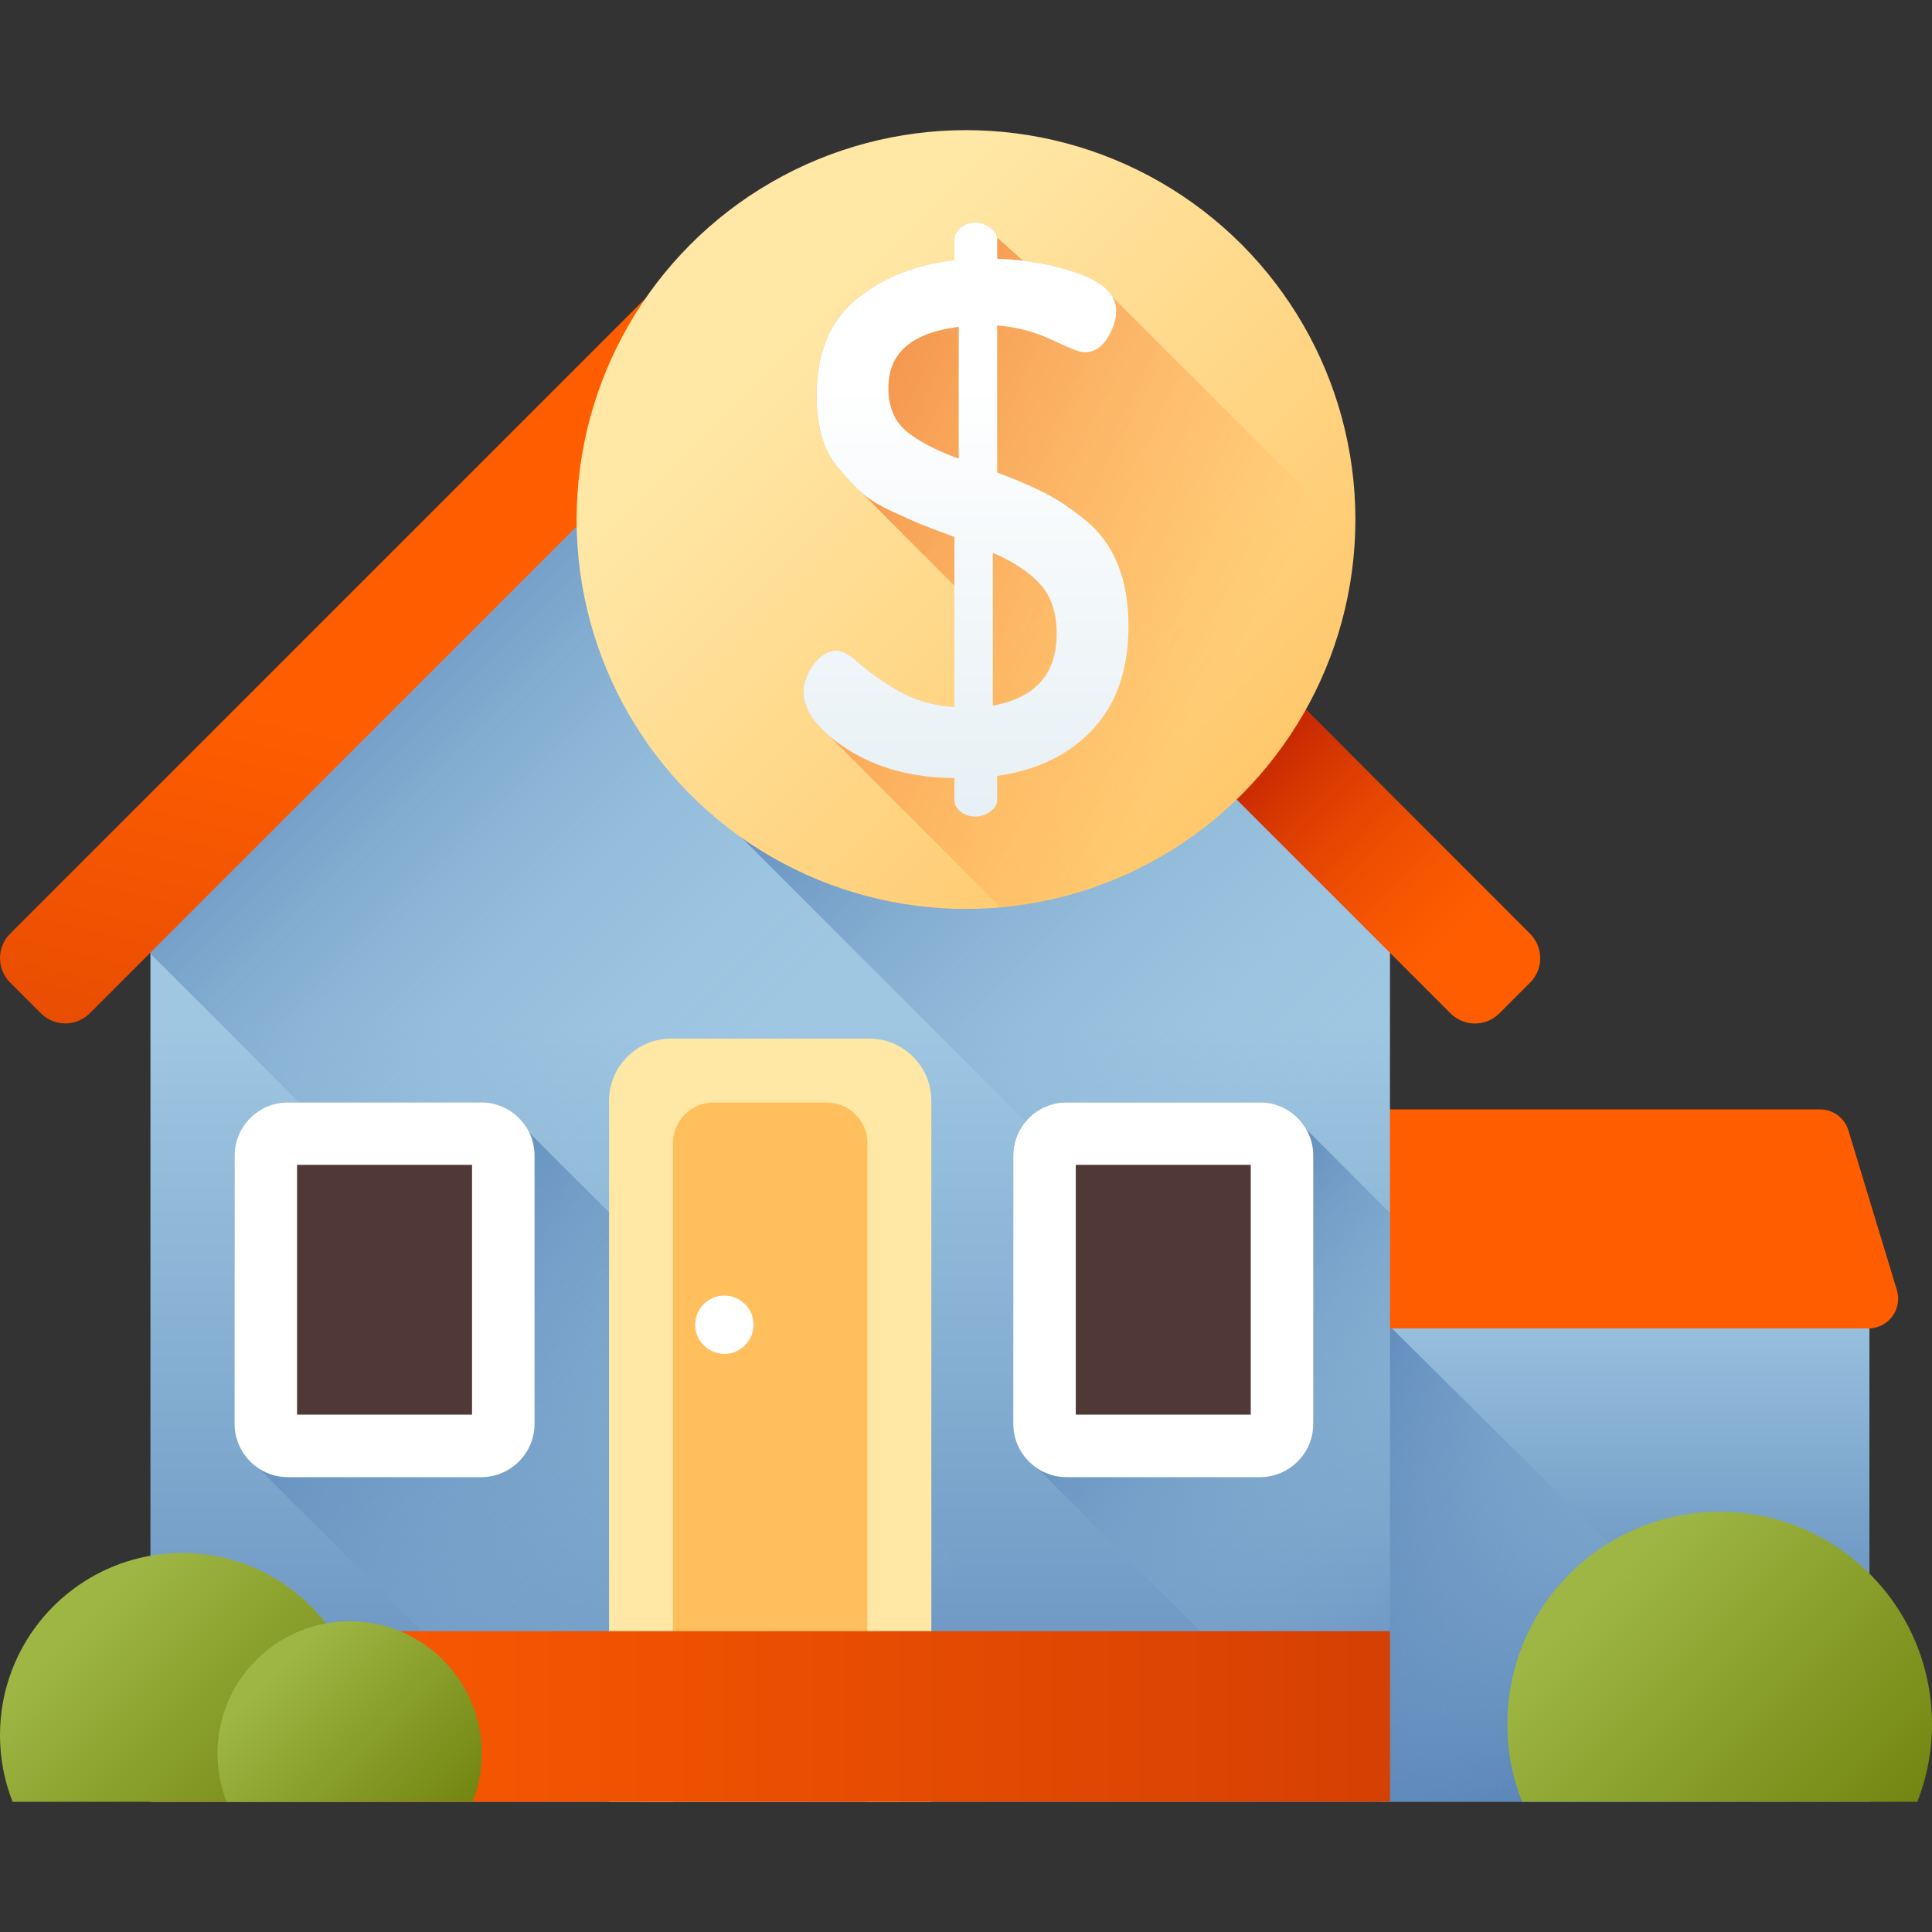
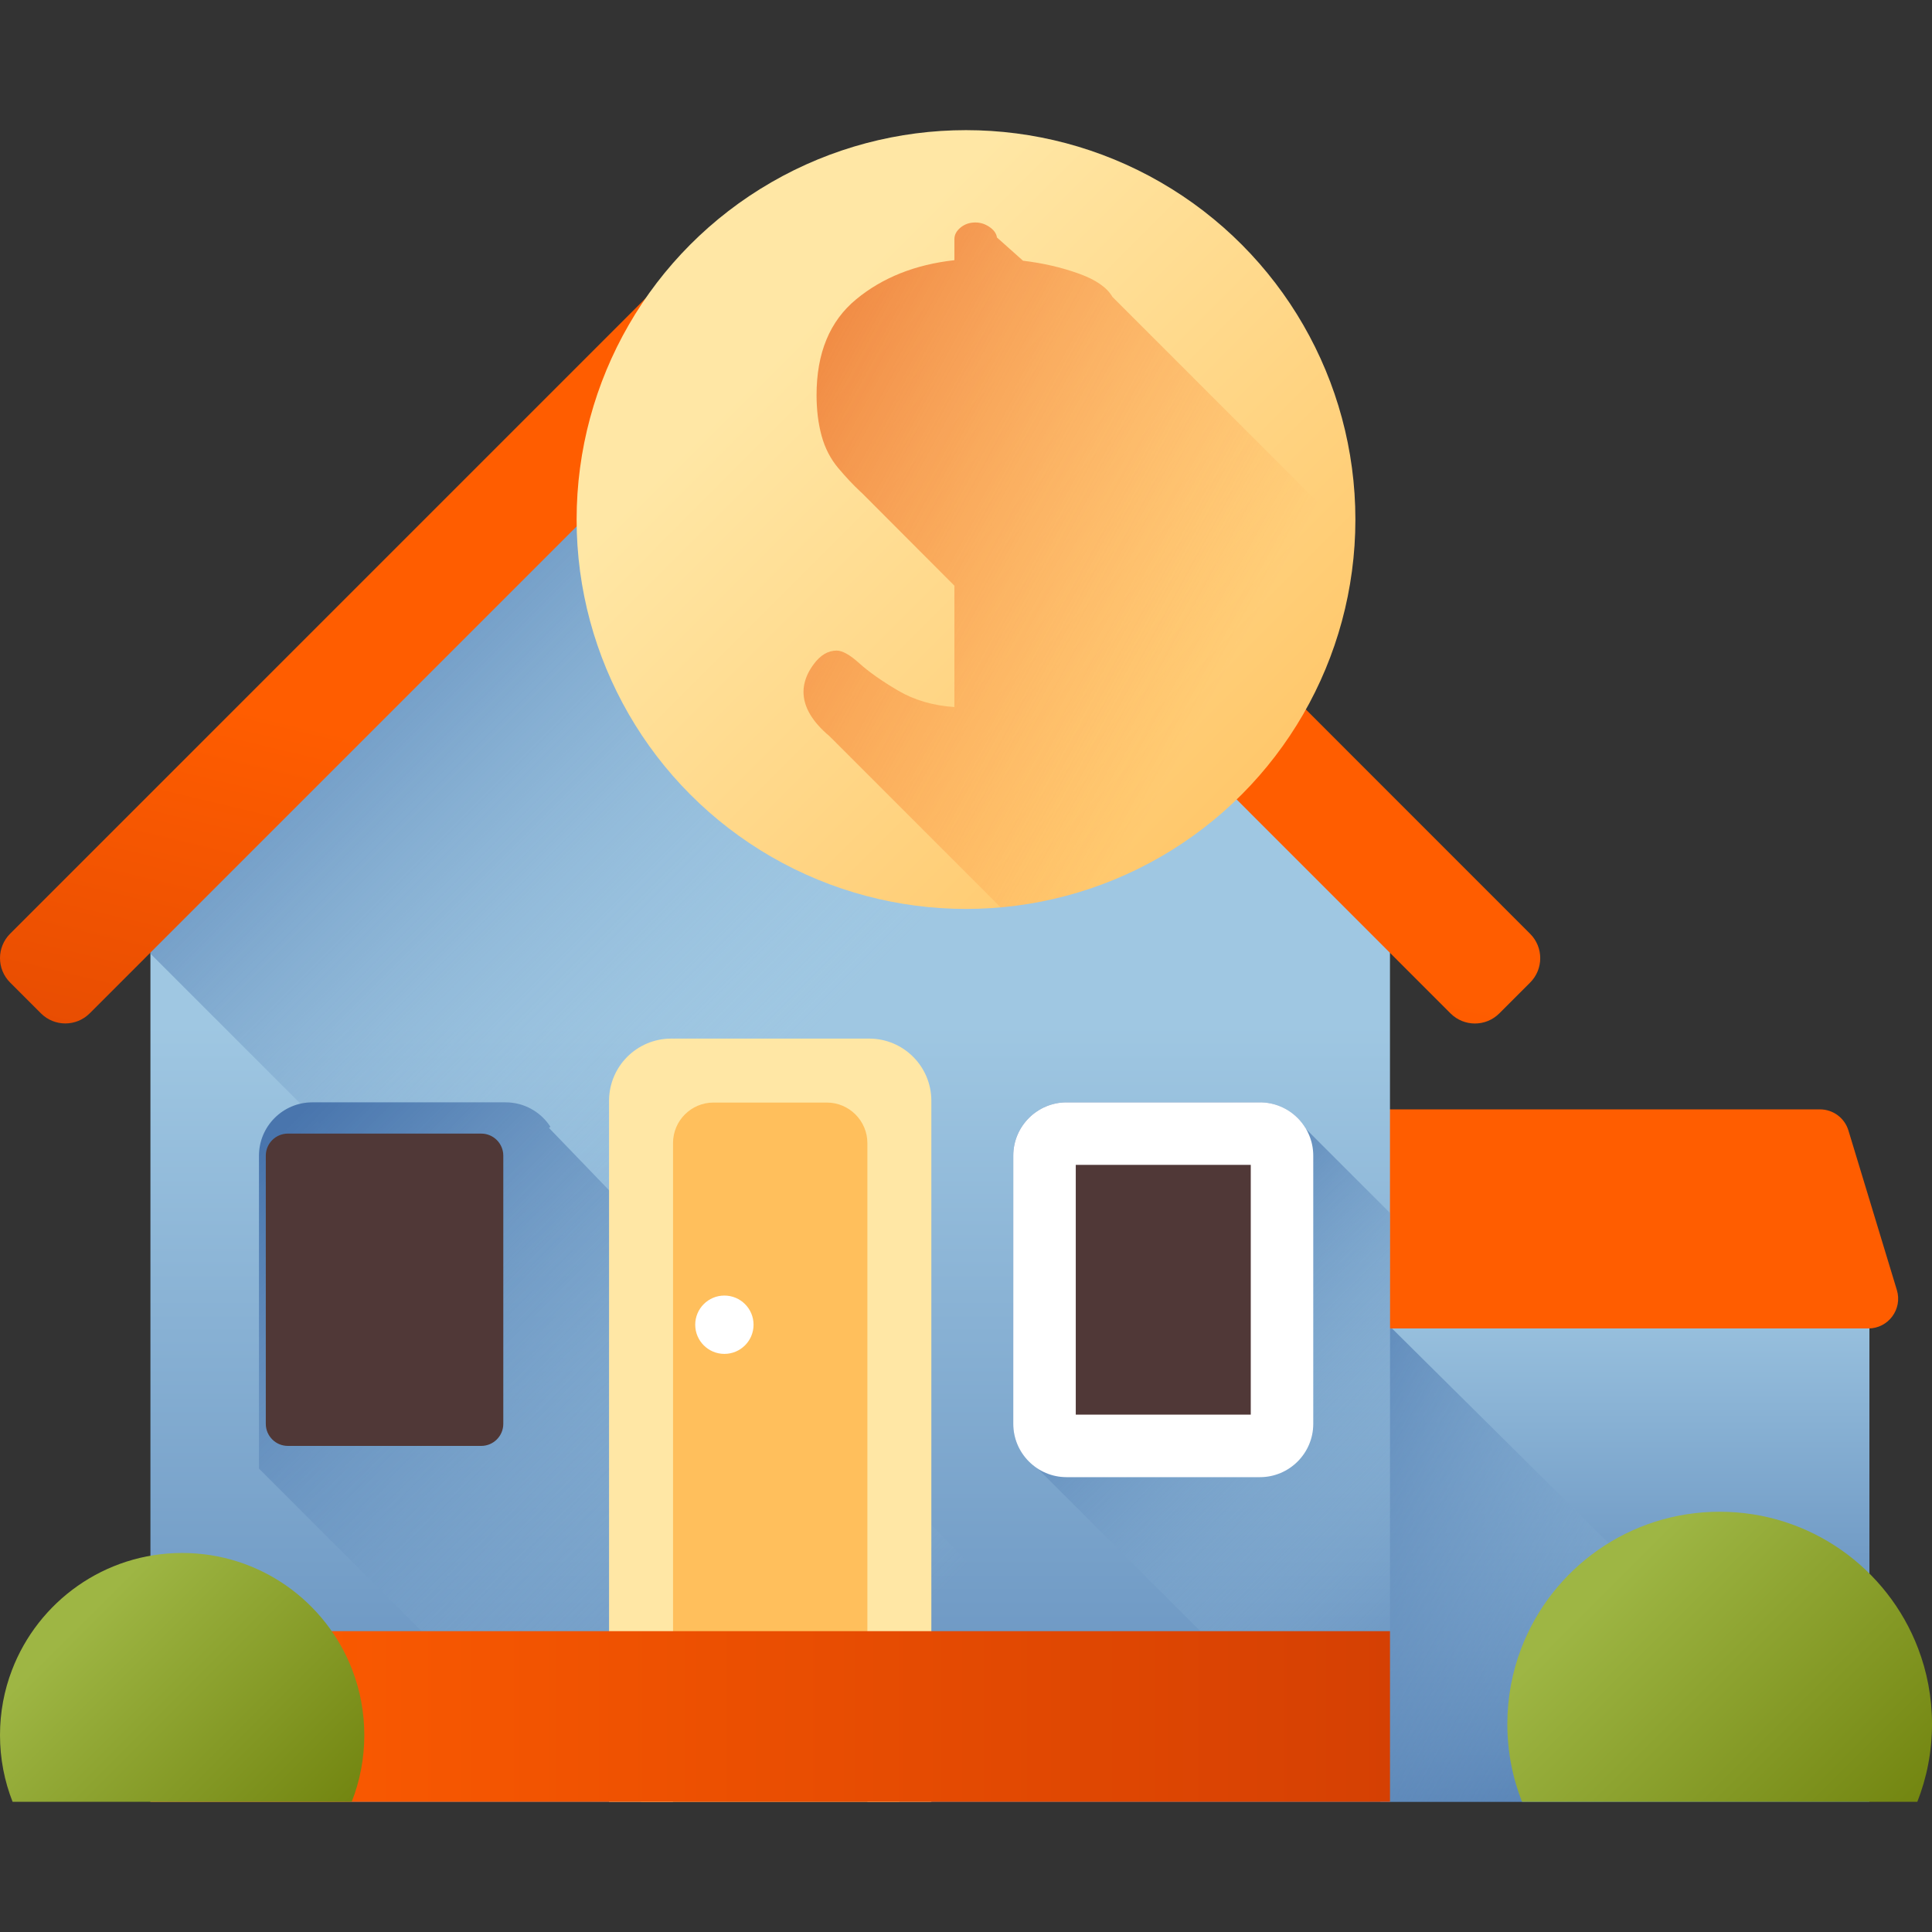
<svg xmlns="http://www.w3.org/2000/svg" version="1.1" id="Capa_1" x="0px" y="0px" viewBox="0 0 512 512" style="enable-background:new 0 0 512 512;" xml:space="preserve">
  <rect x="0" y="0" width="512" height="512" fill="#333333" stroke="none" />
  <linearGradient id="SVGID_1_" gradientUnits="userSpaceOnUse" x1="428.744" y1="177.778" x2="428.744" y2="36.548" gradientTransform="matrix(1.004 0 0 -1.004 0.192 516.551)">
    <stop offset="0" style="stop-color:#9FC7E2" />
    <stop offset="1" style="stop-color:#4975AD" />
  </linearGradient>
  <rect x="365.819" y="317.847" style="fill:url(#SVGID_1_);" width="129.596" height="159.664" />
  <linearGradient id="SVGID_2_" gradientUnits="userSpaceOnUse" x1="459.791" y1="48.672" x2="314.181" y2="130.252" gradientTransform="matrix(1.004 0 0 -1.004 0.192 516.551)">
    <stop offset="0" style="stop-color:#9FC7E2;stop-opacity:0" />
    <stop offset="1" style="stop-color:#4975AD" />
  </linearGradient>
  <polygon style="fill:url(#SVGID_2_);" points="368.929,352.084 365.819,352.084 365.819,477.501 495.412,477.501 " />
  <linearGradient id="SVGID_3_" gradientUnits="userSpaceOnUse" x1="294.708" y1="17.074" x2="255.003" y2="-34.286" gradientTransform="matrix(1.004 0 0 -1.004 0.192 516.551)">
    <stop offset="0" style="stop-color:#FF5D00" />
    <stop offset="1" style="stop-color:#D54003" />
  </linearGradient>
  <path style="fill:url(#SVGID_3_);" d="M365.819,352.054h129.315c5.299,0,9.093-5.117,7.553-10.187l-12.832-42.27  c-1.01-3.327-4.077-5.601-7.553-5.601H365.819V352.054z" />
  <linearGradient id="SVGID_4_" gradientUnits="userSpaceOnUse" x1="203.122" y1="244.258" x2="203.122" y2="-50.572" gradientTransform="matrix(1.004 0 0 -1.004 0.192 516.551)">
    <stop offset="0" style="stop-color:#9FC7E2" />
    <stop offset="1" style="stop-color:#4975AD" />
  </linearGradient>
  <polygon style="fill:url(#SVGID_4_);" points="368.356,224.618 368.356,477.501 39.866,477.501 39.866,224.618 204.11,59.379 " />
  <linearGradient id="SVGID_5_" gradientUnits="userSpaceOnUse" x1="226.594" y1="253.814" x2="83.414" y2="396.984" gradientTransform="matrix(1.004 0 0 -1.004 0.192 516.551)">
    <stop offset="0" style="stop-color:#9FC7E2;stop-opacity:0" />
    <stop offset="1" style="stop-color:#4975AD" />
  </linearGradient>
  <polygon style="fill:url(#SVGID_5_);" points="368.353,224.621 368.353,477.505 264.647,477.505 39.869,252.727 39.869,224.621   204.11,59.384 222.274,77.662 224.358,79.757 " />
  <linearGradient id="SVGID_6_" gradientUnits="userSpaceOnUse" x1="350.641" y1="222.97" x2="207.801" y2="365.8" gradientTransform="matrix(1.004 0 0 -1.004 0.192 516.551)">
    <stop offset="0" style="stop-color:#9FC7E2;stop-opacity:0" />
    <stop offset="1" style="stop-color:#4975AD" />
  </linearGradient>
-   <path style="fill:url(#SVGID_6_);" d="M368.353,224.621v169.177L186.621,212.066c-17.293-15.686-29.236-37.157-32.782-61.365  l70.519-70.945L368.353,224.621z" />
  <linearGradient id="SVGID_7_" gradientUnits="userSpaceOnUse" x1="214.628" y1="60.757" x2="67.018" y2="208.377" gradientTransform="matrix(1.004 0 0 -1.004 0.192 516.551)">
    <stop offset="0" style="stop-color:#9FC7E2;stop-opacity:0" />
    <stop offset="1" style="stop-color:#4975AD" />
  </linearGradient>
-   <path style="fill:url(#SVGID_7_);" d="M317.596,477.501H156.944l-88.31-88.31c-3.888-2.52-6.475-6.894-6.475-11.855V306.26  c0-7.786,6.34-14.127,14.127-14.127h51.241c4.972,0,9.347,2.588,11.866,6.475l-0.384,0.305L317.596,477.501z" />
+   <path style="fill:url(#SVGID_7_);" d="M317.596,477.501H156.944l-88.31-88.31V306.26  c0-7.786,6.34-14.127,14.127-14.127h51.241c4.972,0,9.347,2.588,11.866,6.475l-0.384,0.305L317.596,477.501z" />
  <path style="fill:#503837;" d="M127.527,383.181H76.29c-3.231,0-5.851-2.619-5.851-5.851v-71.065c0-3.232,2.619-5.851,5.851-5.851  h51.237c3.231,0,5.851,2.619,5.851,5.851v71.065C133.377,380.562,130.758,383.181,127.527,383.181z" />
-   <path style="fill:#FFFFFF;" d="M127.527,391.462H76.29c-7.792,0-14.131-6.34-14.131-14.131v-71.066  c0-7.792,6.34-14.131,14.131-14.131h51.237c7.792,0,14.131,6.34,14.131,14.131v71.066  C141.658,385.122,135.32,391.462,127.527,391.462z M78.721,374.9h46.375v-66.204H78.721V374.9z" />
  <linearGradient id="SVGID_8_" gradientUnits="userSpaceOnUse" x1="380.461" y1="100.501" x2="285.941" y2="195.011" gradientTransform="matrix(1.004 0 0 -1.004 0.192 516.551)">
    <stop offset="0" style="stop-color:#9FC7E2;stop-opacity:0" />
    <stop offset="1" style="stop-color:#4975AD" />
  </linearGradient>
  <path style="fill:url(#SVGID_8_);" d="M368.362,321.45v156.052h-5.041l-88.31-88.31c-3.899-2.52-6.487-6.894-6.487-11.855V306.26  c0-7.786,6.34-14.127,14.138-14.127h51.23c4.972,0,9.346,2.588,11.866,6.475l0.204,0.159l-0.136,0.147L368.362,321.45z" />
  <path style="fill:#503837;" d="M333.895,383.181h-51.237c-3.232,0-5.851-2.619-5.851-5.851v-71.065c0-3.232,2.619-5.851,5.851-5.851  h51.237c3.232,0,5.851,2.619,5.851,5.851v71.065C339.746,380.562,337.127,383.181,333.895,383.181z" />
  <path style="fill:#FFFFFF;" d="M333.895,391.462h-51.237c-7.792,0-14.131-6.34-14.131-14.131v-71.066  c0-7.792,6.34-14.131,14.131-14.131h51.237c7.792,0,14.131,6.34,14.131,14.131v71.066  C348.027,385.122,341.688,391.462,333.895,391.462z M285.09,374.9h46.375v-66.204H285.09V374.9z" />
  <linearGradient id="SVGID_9_" gradientUnits="userSpaceOnUse" x1="210.592" y1="292.869" x2="170.887" y2="127.189" gradientTransform="matrix(1.004 0 0 -1.004 0.192 516.551)">
    <stop offset="0" style="stop-color:#FF5D00" />
    <stop offset="1" style="stop-color:#D54003" />
  </linearGradient>
  <path style="fill:url(#SVGID_9_);" d="M405.498,247.463L213.995,55.898c-5.458-5.458-14.309-5.458-19.767,0L2.678,247.448  c-3.571,3.571-3.571,9.361,0,12.932l8.164,8.164c3.571,3.571,9.361,3.571,12.932,0L201.509,90.808c1.437-1.437,3.767-1.437,5.204,0  l177.689,177.75c3.571,3.571,9.361,3.571,12.932,0l8.164-8.164C409.069,256.823,409.069,251.034,405.498,247.463z" />
  <linearGradient id="SVGID_10_" gradientUnits="userSpaceOnUse" x1="383.647" y1="266.376" x2="314.297" y2="335.736" gradientTransform="matrix(1.004 0 0 -1.004 0.192 516.551)">
    <stop offset="0" style="stop-color:#D54003;stop-opacity:0" />
    <stop offset="1" style="stop-color:#A40002" />
  </linearGradient>
-   <path style="fill:url(#SVGID_10_);" d="M213.995,55.898c-2.73-2.73-6.307-4.094-9.884-4.094V89.73c0.942,0,1.883,0.359,2.602,1.078  l177.689,177.75c3.571,3.571,9.361,3.571,12.932,0l8.164-8.164c3.571-3.571,3.571-9.361,0-12.932L213.995,55.898z" />
  <path style="fill:#FFBF5C;" d="M169.882,477.496v-179.45c0-7.915,6.416-14.332,14.332-14.332h39.795  c7.915,0,14.332,6.416,14.332,14.332v179.45H169.882z" />
  <path style="fill:#FFE7A5;" d="M246.817,477.496h-16.952V302.931c0-5.907-4.834-10.741-10.741-10.741h-30.025  c-5.932,0-10.741,4.809-10.741,10.741v174.565h-16.952V291.722c0-9.104,7.38-16.483,16.483-16.483h52.445  c9.104,0,16.483,7.38,16.483,16.483L246.817,477.496L246.817,477.496z" />
  <circle style="fill:#FFFFFF;" cx="191.97" cy="351.066" r="7.729" />
  <linearGradient id="SVGID_11_" gradientUnits="userSpaceOnUse" x1="39.514" y1="61.423" x2="366.734" y2="61.423" gradientTransform="matrix(1.004 0 0 -1.004 0.192 516.551)">
    <stop offset="0" style="stop-color:#FF5D00" />
    <stop offset="1" style="stop-color:#D54003" />
  </linearGradient>
  <rect x="39.861" y="432.274" style="fill:url(#SVGID_11_);" width="328.503" height="45.227" />
  <linearGradient id="SVGID_12_" gradientUnits="userSpaceOnUse" x1="20.777" y1="86.438" x2="80.109" y2="27.108" gradientTransform="matrix(1.004 0 0 -1.004 0.192 516.551)">
    <stop offset="0" style="stop-color:#9EB644" />
    <stop offset="1" style="stop-color:#738611" />
  </linearGradient>
  <path style="fill:url(#SVGID_12_);" d="M96.543,459.825c0,6.24-1.181,12.198-3.336,17.671H3.336C1.181,472.023,0,466.067,0,459.825  c0-6.077,1.12-11.887,3.172-17.24c6.939-18.154,24.515-31.032,45.099-31.032s38.161,12.878,45.099,31.032  C95.423,447.939,96.543,453.749,96.543,459.825z" />
  <linearGradient id="SVGID_13_" gradientUnits="userSpaceOnUse" x1="72.429" y1="73.388" x2="115.469" y2="30.348" gradientTransform="matrix(1.004 0 0 -1.004 0.192 516.551)">
    <stop offset="0" style="stop-color:#9EB644" />
    <stop offset="1" style="stop-color:#738611" />
  </linearGradient>
-   <path style="fill:url(#SVGID_13_);" d="M127.671,464.678c0,4.527-0.856,8.848-2.419,12.818H60.058  c-1.563-3.97-2.419-8.291-2.419-12.818c0-4.408,0.813-8.623,2.301-12.506c5.034-13.168,17.783-22.511,32.716-22.511  s27.682,9.341,32.716,22.511C126.858,456.056,127.671,460.27,127.671,464.678z" />
  <linearGradient id="SVGID_14_" gradientUnits="userSpaceOnUse" x1="422.148" y1="94.318" x2="491.308" y2="25.158" gradientTransform="matrix(1.004 0 0 -1.004 0.192 516.551)">
    <stop offset="0" style="stop-color:#9EB644" />
    <stop offset="1" style="stop-color:#738611" />
  </linearGradient>
  <path style="fill:url(#SVGID_14_);" d="M512,456.898c0,7.274-1.376,14.219-3.888,20.598H403.35  c-2.512-6.381-3.888-13.324-3.888-20.598c0-7.084,1.306-13.856,3.697-20.097c8.089-21.162,28.577-36.173,52.571-36.173  c23.995,0,44.483,15.012,52.571,36.173C510.694,443.042,512,449.814,512,456.898z" />
  <linearGradient id="SVGID_15_" gradientUnits="userSpaceOnUse" x1="208.167" y1="424.026" x2="365.377" y2="266.827" gradientTransform="matrix(1.004 0 0 -1.004 0.192 516.551)">
    <stop offset="0" style="stop-color:#FFE7A5" />
    <stop offset="0.966" style="stop-color:#FFBF5C" />
  </linearGradient>
  <circle style="fill:url(#SVGID_15_);" cx="256" cy="137.683" r="103.193" />
  <linearGradient id="SVGID_16_" gradientUnits="userSpaceOnUse" x1="321.327" y1="333.186" x2="118.227" y2="444.026" gradientTransform="matrix(1.004 0 0 -1.004 0.192 516.551)">
    <stop offset="0" style="stop-color:#FF5D00;stop-opacity:0" />
    <stop offset="1" style="stop-color:#D54003" />
  </linearGradient>
  <path style="fill:url(#SVGID_16_);" d="M359.064,142.934l-64.263-64.262c-1.429-2.488-4.395-4.542-8.906-6.164  c-4.628-1.661-9.562-2.792-14.788-3.414l-6.901-6.156c-0.139-0.974-0.709-1.856-1.767-2.636c-1.219-0.895-2.532-1.345-3.94-1.345  c-1.538,0-2.854,0.451-3.941,1.345c-1.09,0.899-1.634,1.923-1.634,3.076v5.576c-10.382,1.154-19.065,4.614-26.05,10.382  c-6.987,5.768-10.478,14.221-10.478,25.353c0,3.965,0.448,7.579,1.345,10.84c0.897,3.262,2.37,6.107,4.422,8.537  c2.048,2.43,4.005,4.509,5.863,6.236c0.098,0.091,0.209,0.183,0.311,0.274l24.585,24.64v32.162  c-5.68-0.384-10.682-1.853-15.008-4.413c-4.325-2.556-7.723-4.953-10.198-7.194c-2.476-2.238-4.473-3.358-5.992-3.358  c-2.295,0-4.332,1.217-6.116,3.646c-1.784,2.431-2.673,4.86-2.673,7.29c0,3.983,2.31,7.907,6.913,11.773l45.342,45.342  C316.155,235.965,356.481,194.427,359.064,142.934z" />
  <linearGradient id="SVGID_17_" gradientUnits="userSpaceOnUse" x1="254.808" y1="413.538" x2="254.808" y2="277.478" gradientTransform="matrix(1.004 0 0 -1.004 0.192 516.551)">
    <stop offset="0" style="stop-color:#FFFFFF" />
    <stop offset="1" style="stop-color:#E2EDF2" />
  </linearGradient>
-   <path style="fill:url(#SVGID_17_);" d="M212.936,183.348c0-2.431,0.889-4.86,2.673-7.29c1.784-2.429,3.821-3.646,6.116-3.646  c1.52,0,3.518,1.12,5.992,3.358c2.475,2.241,5.872,4.638,10.198,7.194c4.326,2.559,9.327,4.029,15.008,4.413v-45.085  c-3.844-1.405-6.795-2.526-8.843-3.358c-2.052-0.829-4.777-2.046-8.172-3.644c-3.396-1.598-6.026-3.262-7.882-4.989  c-1.859-1.727-3.815-3.806-5.863-6.236c-2.052-2.429-3.527-5.275-4.422-8.537c-0.899-3.262-1.345-6.876-1.345-10.84  c0-11.132,3.491-19.586,10.478-25.353c6.984-5.768,15.667-9.228,26.05-10.382v-5.576c0-1.154,0.544-2.178,1.634-3.076  c1.087-0.895,2.403-1.345,3.941-1.345c1.409,0,2.722,0.451,3.94,1.345c1.217,0.899,1.826,1.923,1.826,3.076v5.191  c7.817,0.258,15.027,1.571,21.628,3.941c6.6,2.373,9.901,5.671,9.901,9.901c0,2.307-0.778,4.71-2.328,7.209  c-1.55,2.499-3.619,3.749-6.203,3.749c-1.022,0-3.83-1.087-8.42-3.268c-4.594-2.178-9.453-3.461-14.579-3.845v38.96  c5.098,1.92,9.337,3.743,12.713,5.469c3.376,1.728,6.948,4.125,10.709,7.194c3.762,3.07,6.597,6.939,8.507,11.607  c1.91,4.668,2.868,10.138,2.868,16.404c0,11.451-3.123,20.552-9.37,27.306c-6.247,6.752-14.723,10.901-25.428,12.445v6.422  c0,1.132-0.609,2.138-1.826,3.022c-1.219,0.88-2.532,1.322-3.94,1.322c-1.538,0-2.854-0.442-3.941-1.319  c-1.09-0.882-1.634-1.889-1.634-3.022v-5.849c-11.151-0.13-20.603-2.679-28.357-7.654  C216.812,193.589,212.936,188.517,212.936,183.348z M235.43,102.769c0,4.989,1.553,8.795,4.661,11.415  c3.106,2.622,7.768,5.086,13.986,7.386V86.621C241.644,88.158,235.43,93.541,235.43,102.769z M263.113,186.992  c11.277-2.046,16.918-8.378,16.918-18.993c0-5.626-1.475-10.039-4.422-13.236c-2.949-3.195-7.113-5.947-12.496-8.251V186.992z" />
  <g>
</g>
  <g>
</g>
  <g>
</g>
  <g>
</g>
  <g>
</g>
  <g>
</g>
  <g>
</g>
  <g>
</g>
  <g>
</g>
  <g>
</g>
  <g>
</g>
  <g>
</g>
  <g>
</g>
  <g>
</g>
  <g>
</g>
</svg>